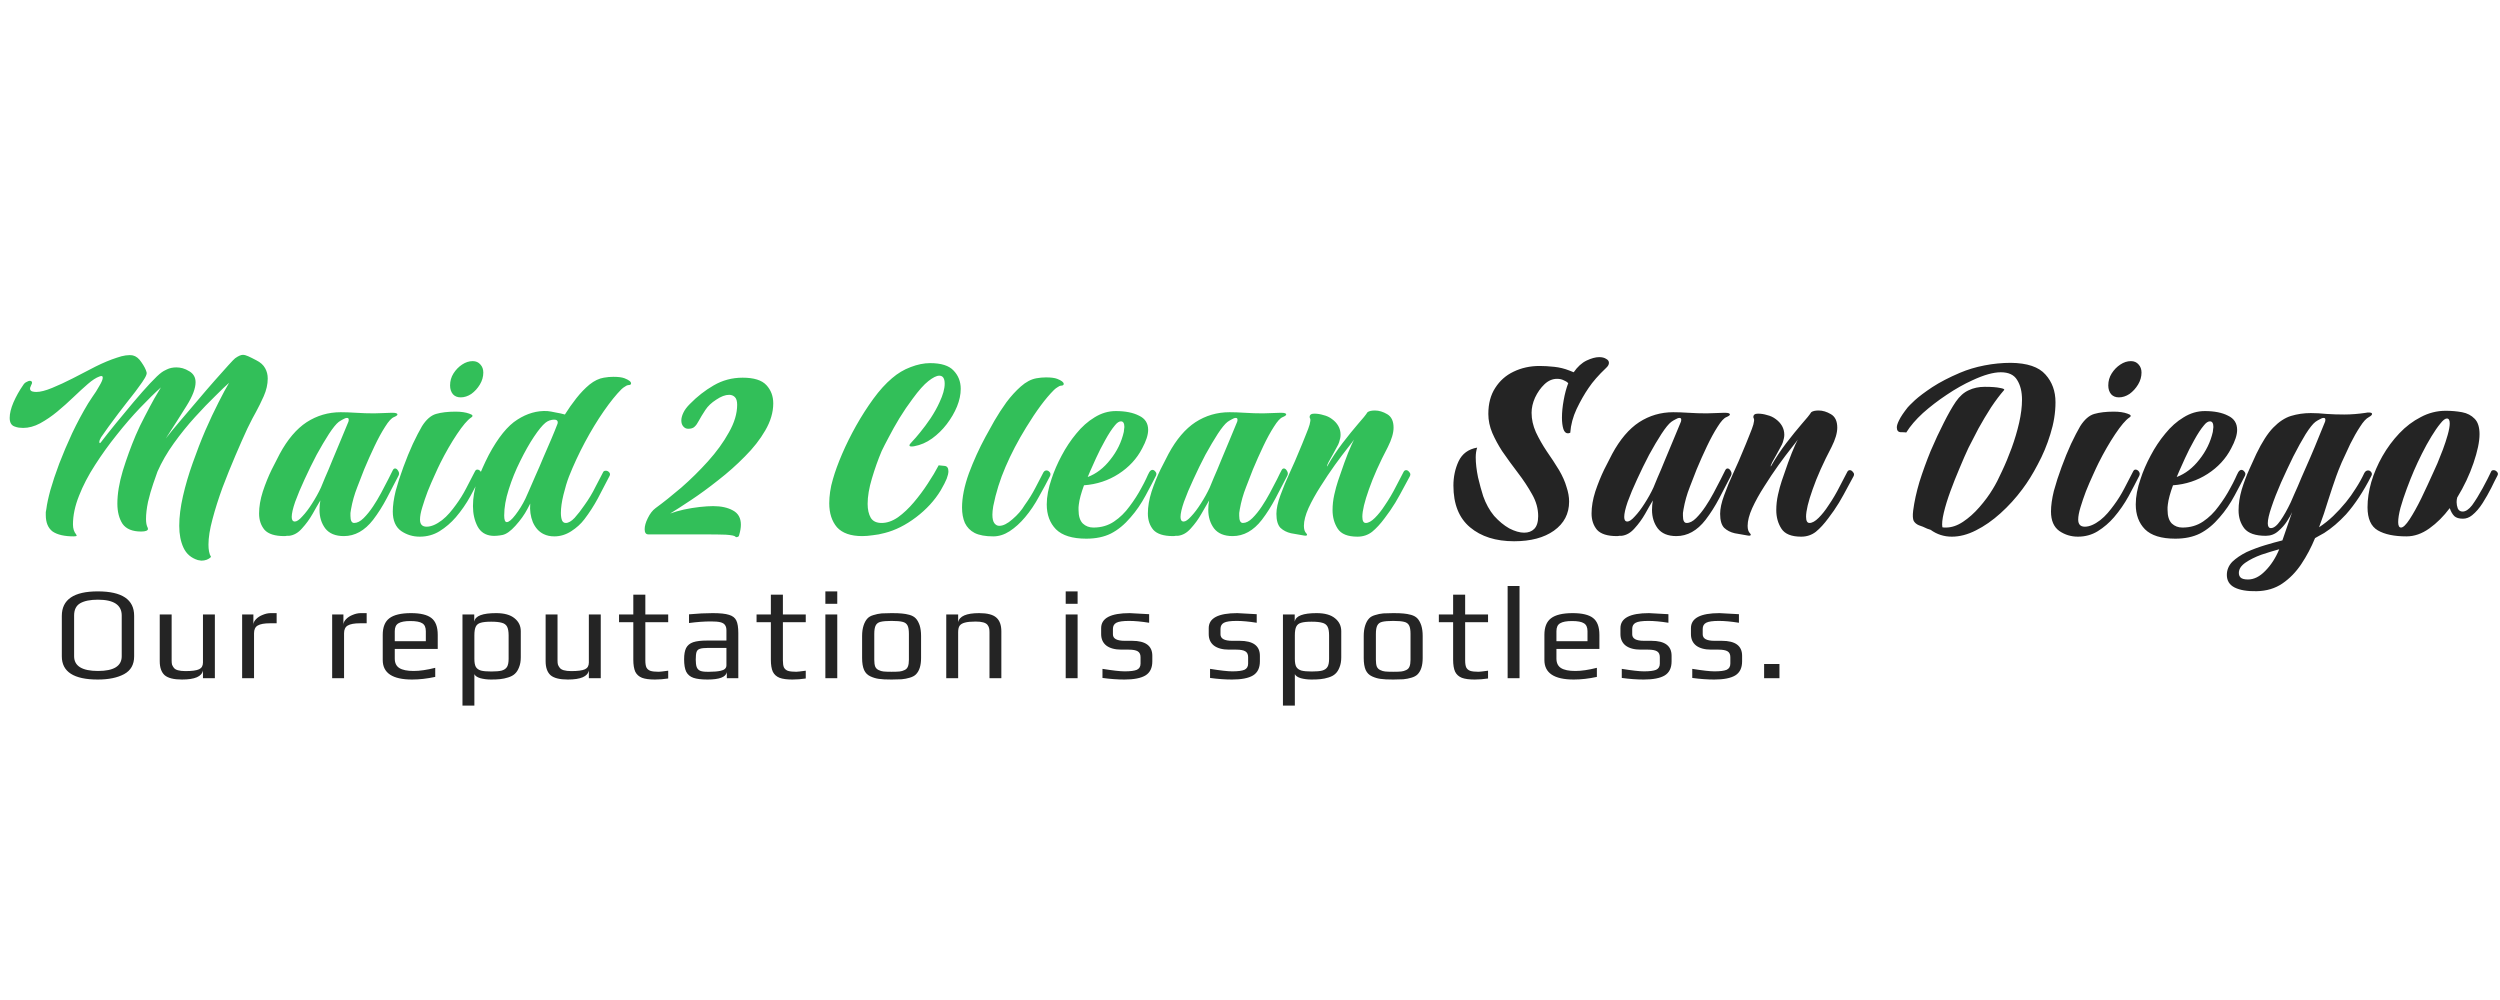
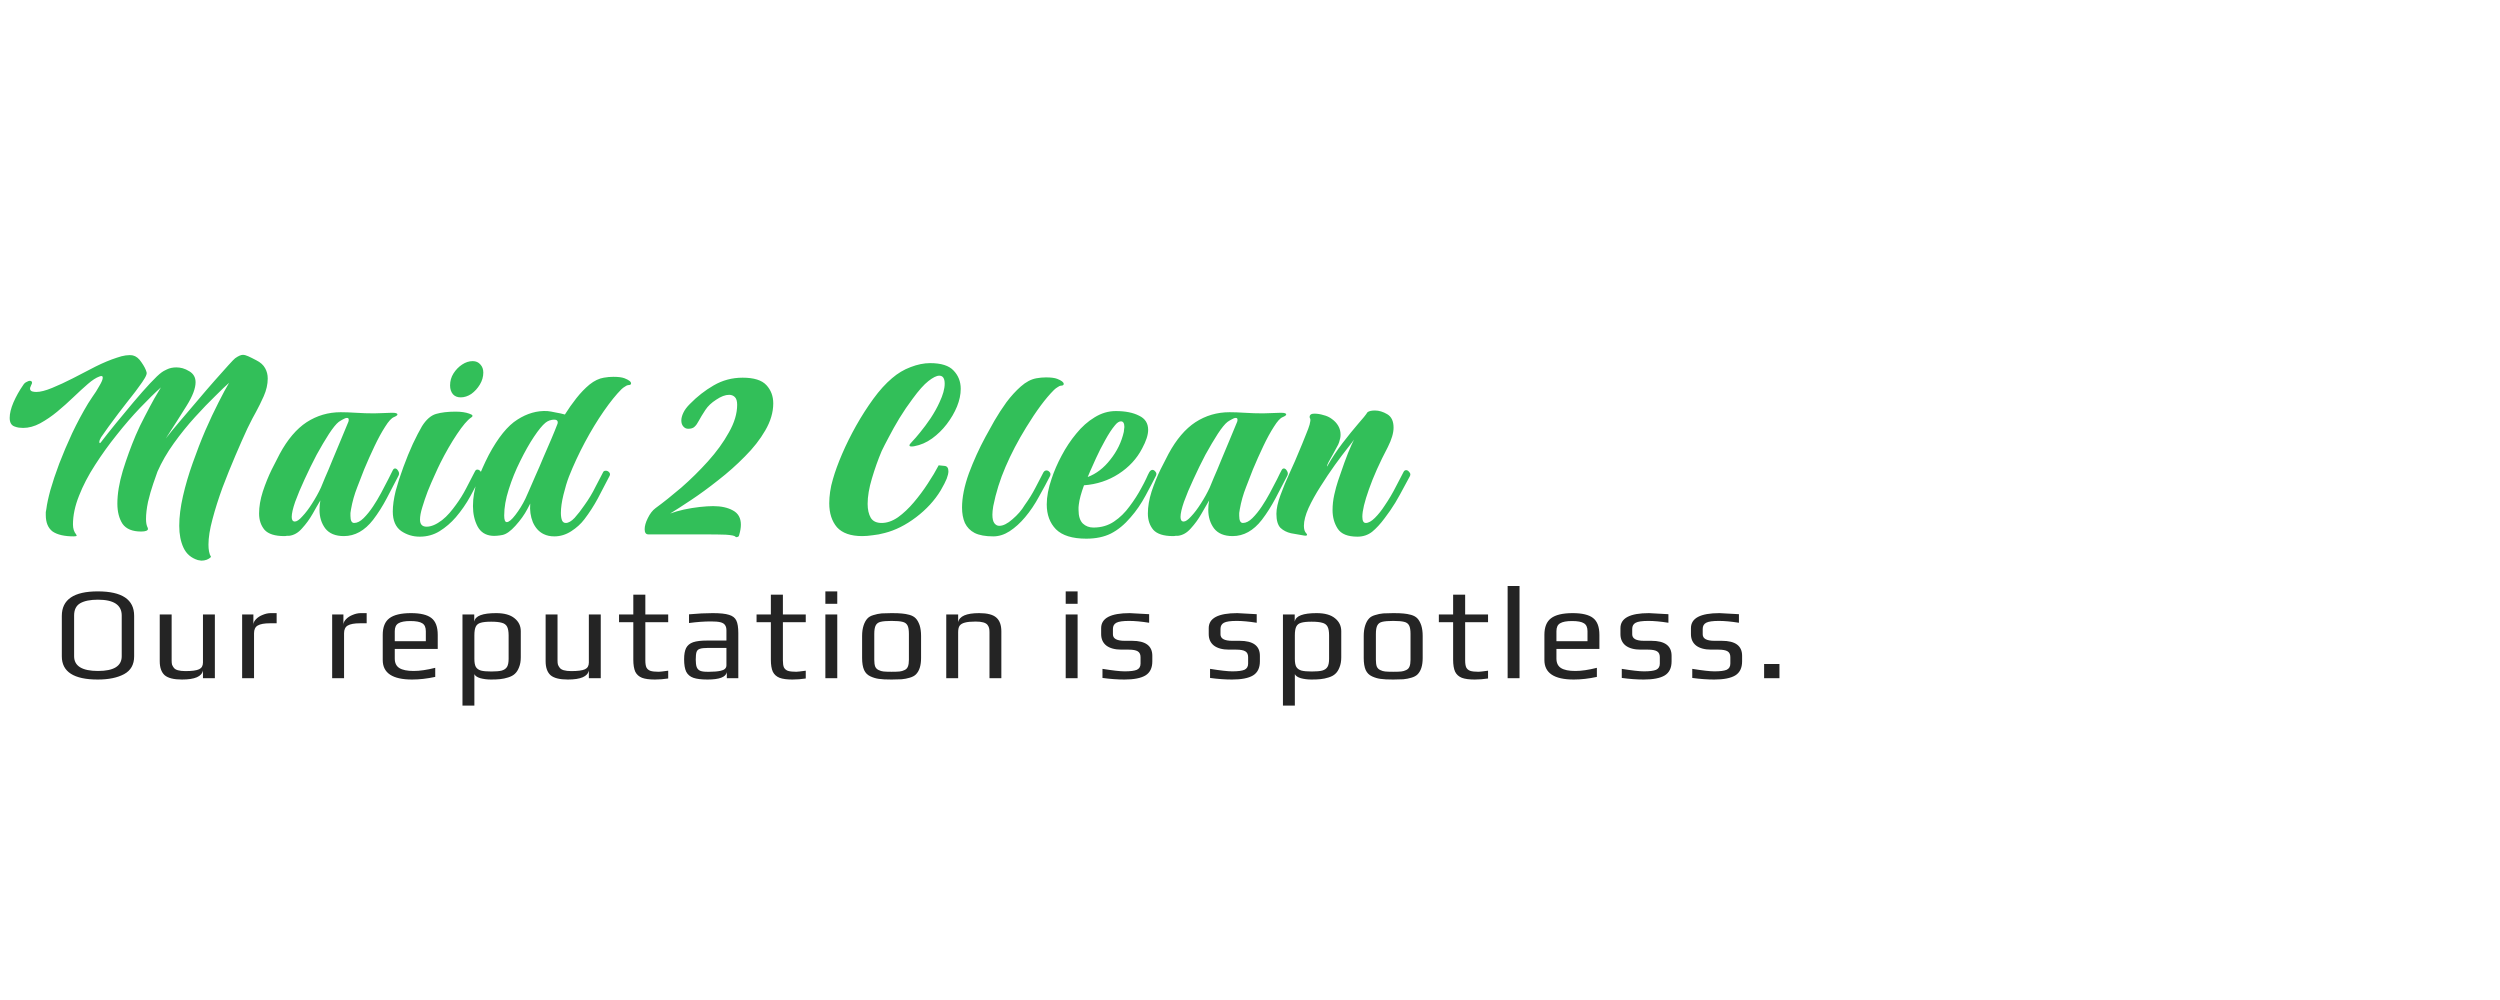
<svg xmlns="http://www.w3.org/2000/svg" width="500" zoomAndPan="magnify" viewBox="0 0 375 150" height="200" preserveAspectRatio="xMidYMid meet" version="1.0">
  <path fill="#32bf59" d="M 30.195 84.098 C 30.109 84.098 30.023 84.082 29.938 84.055 C 29.852 84.055 29.766 84.039 29.68 84.012 C 28.676 83.699 27.961 83.086 27.531 82.172 C 27.102 81.258 26.887 80.16 26.887 78.875 C 26.887 77.531 27.074 76.047 27.445 74.422 C 27.816 72.793 28.305 71.137 28.906 69.453 C 29.508 67.742 30.137 66.113 30.797 64.574 C 31.484 63.004 32.141 61.605 32.773 60.375 C 33.402 59.121 33.934 58.137 34.363 57.422 C 33.902 57.82 33.215 58.48 32.301 59.391 C 31.383 60.277 30.367 61.332 29.25 62.562 C 28.133 63.789 27.074 65.102 26.07 66.5 C 25.066 67.898 24.25 69.312 23.621 70.738 C 23.477 71.109 23.262 71.723 22.977 72.578 C 22.691 73.406 22.434 74.309 22.203 75.277 C 22.004 76.246 21.902 77.105 21.902 77.848 C 21.902 78.418 21.988 78.859 22.16 79.172 C 22.16 79.203 22.16 79.23 22.16 79.258 C 22.188 79.258 22.203 79.273 22.203 79.301 C 22.203 79.586 21.859 79.73 21.172 79.73 C 19.855 79.73 18.922 79.344 18.379 78.574 C 17.863 77.773 17.605 76.762 17.605 75.535 C 17.605 74.078 17.879 72.438 18.422 70.609 C 18.996 68.754 19.641 66.984 20.355 65.301 C 20.758 64.359 21.215 63.402 21.73 62.434 C 22.246 61.434 22.719 60.547 23.148 59.777 C 23.605 58.977 23.938 58.422 24.137 58.109 C 23.219 58.934 22.176 59.965 21 61.191 C 19.855 62.391 18.695 63.73 17.52 65.215 C 16.348 66.672 15.258 68.184 14.254 69.754 C 13.254 71.297 12.449 72.836 11.848 74.379 C 11.246 75.891 10.945 77.316 10.945 78.66 C 10.945 79.289 11.105 79.789 11.418 80.16 C 11.477 80.273 11.504 80.328 11.504 80.328 C 11.504 80.414 11.363 80.457 11.074 80.457 C 9.672 80.457 8.613 80.215 7.898 79.73 C 7.211 79.215 6.867 78.391 6.867 77.246 C 6.867 77.105 6.867 76.961 6.867 76.82 C 6.895 76.676 6.922 76.52 6.953 76.348 C 7.039 75.633 7.238 74.691 7.555 73.523 C 7.898 72.324 8.34 70.996 8.887 69.539 C 9.457 68.055 10.102 66.543 10.816 65 C 11.562 63.43 12.363 61.934 13.223 60.504 C 13.309 60.363 13.523 60.035 13.867 59.52 C 14.242 59.008 14.586 58.465 14.898 57.895 C 15.242 57.324 15.414 56.91 15.414 56.652 C 15.414 56.395 15.242 56.336 14.898 56.48 C 14.414 56.652 13.84 57.023 13.18 57.594 C 12.523 58.164 11.805 58.82 11.031 59.562 C 10.258 60.305 9.445 61.035 8.586 61.746 C 7.754 62.434 6.895 63.016 6.008 63.504 C 5.148 63.961 4.301 64.188 3.473 64.188 C 3.27 64.188 3.055 64.172 2.828 64.145 C 2.625 64.117 2.41 64.059 2.184 63.973 C 1.695 63.801 1.453 63.375 1.453 62.688 C 1.453 62.031 1.637 61.262 2.012 60.375 C 2.41 59.465 2.898 58.594 3.473 57.766 C 3.613 57.535 3.785 57.379 3.988 57.293 C 4.188 57.18 4.344 57.121 4.461 57.121 C 4.688 57.121 4.805 57.223 4.805 57.422 C 4.805 57.508 4.762 57.621 4.676 57.766 C 4.645 57.879 4.602 57.98 4.547 58.066 C 4.516 58.152 4.504 58.223 4.504 58.277 C 4.504 58.48 4.602 58.621 4.805 58.707 C 5.004 58.766 5.219 58.793 5.449 58.793 C 6.051 58.793 6.836 58.594 7.812 58.191 C 8.785 57.793 9.828 57.309 10.945 56.738 C 12.094 56.137 13.223 55.555 14.34 54.98 C 15.488 54.41 16.547 53.969 17.52 53.656 C 18.492 53.312 19.297 53.199 19.926 53.312 C 20.414 53.426 20.844 53.77 21.215 54.34 C 21.617 54.91 21.875 55.41 21.988 55.84 C 22.047 56.008 21.961 56.297 21.73 56.695 C 21.5 57.094 21.199 57.535 20.828 58.023 C 20.484 58.508 20.141 58.965 19.797 59.391 C 19.453 59.82 19.195 60.148 19.023 60.375 C 18.652 60.832 18.223 61.391 17.734 62.047 C 17.25 62.703 16.762 63.359 16.273 64.016 C 15.816 64.645 15.445 65.172 15.156 65.602 C 14.984 65.887 14.898 66.129 14.898 66.328 C 14.93 66.5 15 66.516 15.113 66.371 C 15.746 65.543 16.488 64.602 17.348 63.547 C 18.234 62.461 19.125 61.391 20.012 60.336 C 20.93 59.25 21.758 58.309 22.504 57.508 C 23.277 56.68 23.863 56.125 24.266 55.84 C 24.41 55.723 24.668 55.582 25.039 55.41 C 25.441 55.211 25.914 55.109 26.457 55.109 C 26.773 55.109 27.086 55.152 27.402 55.238 C 27.719 55.324 28.059 55.48 28.434 55.711 C 29.035 56.082 29.336 56.625 29.336 57.336 C 29.336 58.25 28.891 59.422 28.004 60.848 C 27.117 62.273 26.07 63.918 24.867 65.773 C 25.441 65.031 26.141 64.172 26.973 63.203 C 27.832 62.203 28.703 61.176 29.594 60.121 C 30.508 59.035 31.367 58.035 32.172 57.121 C 33 56.18 33.688 55.41 34.234 54.812 C 34.805 54.184 35.148 53.824 35.266 53.742 C 35.75 53.398 36.137 53.227 36.426 53.227 C 36.652 53.227 36.926 53.297 37.238 53.441 C 37.555 53.582 37.957 53.781 38.441 54.039 C 39.074 54.355 39.516 54.754 39.773 55.238 C 40.031 55.695 40.16 56.211 40.16 56.781 C 40.16 57.637 39.961 58.523 39.559 59.434 C 39.16 60.32 38.773 61.105 38.398 61.789 C 38.113 62.273 37.684 63.102 37.109 64.273 C 36.566 65.445 35.965 66.801 35.309 68.34 C 34.648 69.883 34.004 71.48 33.375 73.137 C 32.773 74.793 32.27 76.375 31.871 77.891 C 31.469 79.375 31.27 80.645 31.27 81.699 C 31.27 82.07 31.297 82.414 31.355 82.727 C 31.41 83.043 31.512 83.312 31.656 83.543 C 31.281 83.914 30.797 84.098 30.195 84.098 Z M 42.645 80.414 C 41.238 80.414 40.25 80.102 39.68 79.473 C 39.133 78.816 38.863 78.004 38.863 77.031 C 38.863 76.004 39.047 74.906 39.422 73.734 C 39.82 72.535 40.266 71.438 40.754 70.438 C 41.27 69.41 41.668 68.625 41.957 68.086 C 43.129 65.914 44.477 64.332 45.992 63.332 C 47.539 62.332 49.246 61.832 51.105 61.832 C 51.766 61.832 52.539 61.859 53.426 61.918 C 54.312 61.977 55.215 62.004 56.133 62.004 C 56.59 62.004 57.035 61.988 57.465 61.961 C 57.895 61.934 58.309 61.918 58.711 61.918 L 58.883 61.918 C 59.371 61.918 59.613 62.004 59.613 62.176 C 59.613 62.289 59.441 62.418 59.098 62.562 C 58.727 62.703 58.281 63.188 57.766 64.016 C 57.25 64.816 56.719 65.785 56.176 66.93 C 55.633 68.07 55.117 69.227 54.629 70.395 C 54.371 71.055 54.027 71.938 53.598 73.051 C 53.168 74.137 52.852 75.25 52.652 76.391 C 52.625 76.59 52.594 76.777 52.566 76.949 C 52.566 77.09 52.566 77.234 52.566 77.375 C 52.566 78.09 52.754 78.445 53.125 78.445 C 53.582 78.445 54.055 78.203 54.543 77.719 C 55.031 77.234 55.504 76.648 55.961 75.961 C 56.363 75.363 56.762 74.691 57.164 73.949 C 57.566 73.207 57.922 72.523 58.238 71.895 C 58.555 71.238 58.781 70.781 58.926 70.523 C 59.012 70.352 59.125 70.27 59.27 70.27 C 59.441 70.27 59.598 70.395 59.742 70.652 C 59.887 70.883 59.898 71.109 59.785 71.34 C 59.242 72.395 58.652 73.523 58.023 74.723 C 57.395 75.918 56.707 77.004 55.961 77.977 C 54.699 79.602 53.238 80.414 51.578 80.414 C 50.32 80.414 49.387 80.031 48.785 79.258 C 48.215 78.488 47.926 77.562 47.926 76.477 C 47.926 75.992 47.969 75.52 48.055 75.062 C 47.742 75.578 47.355 76.246 46.895 77.074 C 46.438 77.875 45.906 78.602 45.305 79.258 C 44.734 79.918 44.09 80.285 43.371 80.371 C 43.258 80.371 43.145 80.371 43.031 80.371 C 42.914 80.402 42.785 80.414 42.645 80.414 Z M 44.23 78.23 C 44.52 78.23 44.891 77.977 45.348 77.461 C 45.836 76.949 46.324 76.305 46.809 75.535 C 47.324 74.734 47.77 73.938 48.141 73.137 C 48.227 72.906 48.43 72.422 48.742 71.68 C 49.086 70.91 49.461 70.023 49.859 69.027 C 50.289 68 50.719 66.973 51.148 65.941 C 51.578 64.914 51.949 64.016 52.266 63.246 C 52.293 63.16 52.309 63.059 52.309 62.945 C 52.309 62.773 52.223 62.688 52.051 62.688 C 51.879 62.688 51.68 62.762 51.449 62.902 C 51.223 63.016 51.008 63.145 50.805 63.289 C 50.434 63.574 49.945 64.172 49.344 65.086 C 48.773 65.973 48.156 67.012 47.496 68.211 C 46.867 69.41 46.266 70.641 45.691 71.895 C 45.121 73.121 44.648 74.25 44.273 75.277 C 43.93 76.277 43.758 77.031 43.758 77.547 C 43.758 78.004 43.918 78.23 44.23 78.23 Z M 62.957 80.5 C 61.926 80.5 60.996 80.215 60.164 79.645 C 59.336 79.047 58.918 78.074 58.918 76.734 C 58.918 75.848 59.062 74.82 59.348 73.648 C 59.664 72.48 60.051 71.281 60.508 70.055 C 60.969 68.797 61.441 67.641 61.926 66.586 C 62.441 65.5 62.898 64.617 63.301 63.93 C 63.93 62.934 64.633 62.316 65.406 62.09 C 66.207 61.859 67.184 61.746 68.328 61.746 C 69.16 61.746 69.848 61.848 70.391 62.047 C 70.934 62.219 71.02 62.418 70.648 62.645 C 70.105 63.016 69.402 63.844 68.543 65.129 C 67.684 66.414 66.852 67.855 66.051 69.453 C 65.82 69.91 65.535 70.523 65.191 71.297 C 64.848 72.039 64.504 72.836 64.16 73.691 C 63.844 74.52 63.574 75.32 63.344 76.09 C 63.113 76.832 63 77.445 63 77.934 C 63 78.645 63.328 79.004 63.988 79.004 C 64.676 79.004 65.449 78.676 66.309 78.02 C 66.711 77.703 67.082 77.348 67.426 76.949 C 67.77 76.547 68.086 76.148 68.371 75.75 C 68.945 74.977 69.461 74.148 69.918 73.266 C 70.406 72.352 70.848 71.496 71.25 70.695 C 71.336 70.523 71.449 70.438 71.594 70.438 C 71.793 70.438 71.965 70.539 72.109 70.738 C 72.25 70.938 72.266 71.152 72.152 71.383 C 71.723 72.238 71.191 73.25 70.562 74.422 C 69.934 75.562 69.203 76.617 68.371 77.59 C 67.656 78.418 66.84 79.117 65.922 79.688 C 65.035 80.23 64.047 80.5 62.957 80.5 Z M 69.102 59.605 C 68.613 59.605 68.227 59.449 67.941 59.137 C 67.656 58.793 67.512 58.352 67.512 57.809 C 67.512 57.152 67.684 56.551 68.027 56.008 C 68.371 55.469 68.801 55.023 69.316 54.684 C 69.832 54.34 70.363 54.168 70.906 54.168 C 71.391 54.168 71.777 54.34 72.066 54.684 C 72.352 54.996 72.496 55.395 72.496 55.883 C 72.496 56.508 72.324 57.109 71.98 57.68 C 71.637 58.25 71.207 58.723 70.691 59.094 C 70.176 59.434 69.645 59.605 69.102 59.605 Z M 83.145 80.457 C 82.543 80.457 82.016 80.344 81.555 80.117 C 80.84 79.773 80.297 79.172 79.922 78.316 C 79.578 77.461 79.449 76.535 79.535 75.535 L 79.109 76.348 C 78.68 77.176 78.078 78.02 77.305 78.875 C 76.586 79.672 75.941 80.129 75.371 80.246 C 74.797 80.359 74.281 80.402 73.824 80.371 C 72.82 80.285 72.09 79.816 71.633 78.961 C 71.172 78.074 70.945 77.062 70.945 75.918 C 70.945 74.637 71.16 73.379 71.59 72.152 C 72.047 70.895 72.621 69.598 73.309 68.254 C 74.711 65.629 76.145 63.859 77.605 62.945 C 79.066 62.004 80.566 61.574 82.113 61.66 C 82.43 61.691 82.844 61.762 83.359 61.875 C 83.875 61.961 84.336 62.062 84.734 62.176 C 85.25 61.348 85.824 60.535 86.453 59.734 C 87.086 58.934 87.742 58.25 88.43 57.68 C 89.145 57.109 89.863 56.766 90.578 56.652 C 91.066 56.566 91.539 56.523 91.996 56.523 C 92.742 56.523 93.301 56.594 93.672 56.738 C 94.332 56.996 94.66 57.25 94.66 57.508 C 94.66 57.68 94.516 57.766 94.23 57.766 C 94.117 57.766 93.957 57.836 93.758 57.98 C 93.559 58.094 93.371 58.234 93.199 58.406 C 92.426 59.18 91.551 60.262 90.578 61.66 C 89.605 63.059 88.66 64.617 87.742 66.328 C 86.828 68.043 86.023 69.77 85.336 71.508 C 85.051 72.25 84.777 73.152 84.52 74.207 C 84.262 75.262 84.133 76.176 84.133 76.949 C 84.133 77.402 84.191 77.773 84.305 78.062 C 84.422 78.316 84.605 78.445 84.863 78.445 C 85.266 78.445 85.711 78.188 86.195 77.676 C 86.684 77.133 87.172 76.504 87.656 75.793 C 88.316 74.879 88.875 73.949 89.332 73.008 C 89.82 72.066 90.191 71.352 90.449 70.867 C 90.508 70.695 90.648 70.609 90.879 70.609 C 91.078 70.609 91.25 70.695 91.395 70.867 C 91.539 71.039 91.539 71.238 91.395 71.465 C 90.852 72.523 90.277 73.621 89.676 74.762 C 89.074 75.875 88.402 76.918 87.656 77.891 C 87.141 78.574 86.484 79.172 85.68 79.688 C 84.879 80.203 84.035 80.457 83.145 80.457 Z M 76.016 78.316 C 76.328 78.316 76.758 77.961 77.305 77.246 C 77.875 76.504 78.379 75.691 78.809 74.805 C 78.895 74.637 79.066 74.25 79.324 73.648 C 79.609 73.023 79.938 72.266 80.309 71.383 C 80.711 70.496 81.113 69.57 81.512 68.598 C 81.941 67.629 82.344 66.699 82.715 65.816 C 83.09 64.93 83.391 64.188 83.617 63.59 C 83.648 63.531 83.66 63.445 83.66 63.332 C 83.66 63.074 83.477 62.945 83.102 62.945 C 82.902 62.945 82.672 62.988 82.414 63.074 C 82.188 63.16 81.984 63.273 81.812 63.418 C 81.355 63.789 80.781 64.488 80.094 65.516 C 79.406 66.543 78.723 67.758 78.035 69.156 C 77.348 70.523 76.773 71.938 76.316 73.395 C 75.855 74.82 75.629 76.133 75.629 77.332 C 75.629 77.988 75.758 78.316 76.016 78.316 Z M 110.316 80.5 C 110.203 80.359 109.715 80.258 108.855 80.203 C 108.027 80.172 106.98 80.16 105.723 80.16 L 97.258 80.16 C 96.887 80.16 96.699 79.902 96.699 79.387 C 96.699 78.902 96.855 78.348 97.172 77.719 C 97.488 77.062 97.871 76.562 98.332 76.219 C 99.504 75.363 100.793 74.336 102.199 73.137 C 103.602 71.91 104.934 70.598 106.195 69.199 C 107.48 67.77 108.527 66.328 109.328 64.871 C 110.16 63.418 110.574 62.031 110.574 60.719 C 110.574 60.176 110.461 59.793 110.23 59.562 C 110.004 59.336 109.715 59.223 109.371 59.223 C 108.801 59.223 108.156 59.465 107.438 59.949 C 106.723 60.406 106.18 60.918 105.809 61.488 C 105.379 62.148 105.047 62.688 104.82 63.117 C 104.617 63.516 104.402 63.816 104.176 64.016 C 103.973 64.215 103.66 64.316 103.23 64.316 C 102.941 64.316 102.699 64.203 102.5 63.973 C 102.297 63.746 102.199 63.445 102.199 63.074 C 102.199 62.73 102.297 62.348 102.5 61.918 C 102.699 61.488 103.027 61.047 103.488 60.59 C 104.574 59.477 105.766 58.551 107.051 57.809 C 108.371 57.039 109.816 56.652 111.391 56.652 C 113.082 56.652 114.27 57.023 114.957 57.766 C 115.645 58.508 115.988 59.422 115.988 60.504 C 115.988 61.848 115.586 63.203 114.785 64.574 C 114.012 65.914 112.996 67.215 111.734 68.469 C 110.504 69.727 109.172 70.91 107.738 72.023 C 106.336 73.137 104.992 74.121 103.703 74.977 C 102.414 75.836 101.352 76.52 100.523 77.031 C 101.125 76.805 101.812 76.605 102.586 76.434 C 103.387 76.262 104.176 76.133 104.949 76.047 C 105.75 75.961 106.422 75.918 106.965 75.918 C 108.168 75.918 109.156 76.133 109.93 76.562 C 110.734 76.988 111.133 77.703 111.133 78.703 C 111.133 79.16 111.047 79.672 110.875 80.246 C 110.848 80.414 110.762 80.516 110.617 80.543 C 110.477 80.602 110.375 80.586 110.316 80.5 Z M 129.328 80.414 C 127.609 80.414 126.352 79.973 125.547 79.09 C 124.773 78.176 124.387 76.977 124.387 75.492 C 124.387 74.949 124.43 74.379 124.516 73.777 C 124.602 73.152 124.746 72.508 124.945 71.852 C 125.262 70.738 125.719 69.484 126.32 68.086 C 126.922 66.684 127.625 65.273 128.426 63.844 C 129.23 62.418 130.09 61.078 131.004 59.82 C 131.922 58.562 132.852 57.535 133.797 56.738 C 134.656 55.996 135.586 55.438 136.59 55.066 C 137.621 54.668 138.594 54.469 139.512 54.469 C 141.172 54.469 142.348 54.84 143.035 55.582 C 143.75 56.324 144.109 57.238 144.109 58.32 C 144.109 59.18 143.922 60.062 143.551 60.977 C 143.176 61.891 142.66 62.773 142.004 63.633 C 141.371 64.457 140.641 65.172 139.812 65.773 C 138.98 66.371 138.094 66.758 137.148 66.93 C 137.035 66.957 136.891 66.973 136.719 66.973 C 136.52 66.973 136.418 66.914 136.418 66.801 C 136.418 66.715 136.477 66.613 136.59 66.5 C 136.703 66.355 136.82 66.23 136.934 66.113 C 137.164 65.887 137.52 65.473 138.008 64.871 C 138.523 64.246 139.055 63.531 139.598 62.73 C 140.141 61.902 140.586 61.105 140.93 60.336 C 141.445 59.25 141.703 58.32 141.703 57.551 C 141.703 56.75 141.43 56.352 140.887 56.352 C 140.484 56.352 139.941 56.625 139.254 57.164 C 138.594 57.68 137.809 58.562 136.891 59.82 C 136.203 60.734 135.543 61.703 134.914 62.73 C 134.312 63.73 133.781 64.672 133.324 65.559 C 132.867 66.414 132.508 67.113 132.25 67.656 C 131.707 68.941 131.219 70.312 130.789 71.766 C 130.359 73.195 130.145 74.465 130.145 75.578 C 130.145 76.434 130.305 77.133 130.617 77.676 C 130.934 78.188 131.477 78.445 132.25 78.445 C 133.051 78.445 133.867 78.16 134.699 77.59 C 135.531 76.988 136.316 76.246 137.062 75.363 C 137.836 74.449 138.539 73.508 139.168 72.535 C 139.828 71.539 140.371 70.625 140.801 69.797 C 141 69.824 141.285 69.855 141.66 69.883 C 142.059 69.91 142.262 70.184 142.262 70.695 C 142.262 70.98 142.176 71.352 142.004 71.809 C 141.832 72.238 141.531 72.824 141.102 73.566 C 140.184 75.078 138.953 76.418 137.406 77.59 C 135.859 78.762 134.297 79.543 132.723 79.945 C 132.094 80.117 131.492 80.23 130.918 80.285 C 130.348 80.371 129.816 80.414 129.328 80.414 Z M 148.988 80.457 C 147.816 80.457 146.883 80.285 146.195 79.945 C 145.539 79.602 145.051 79.102 144.734 78.445 C 144.449 77.789 144.305 77.02 144.305 76.133 C 144.305 74.621 144.648 72.906 145.336 70.996 C 146.055 69.082 146.883 67.258 147.828 65.516 C 148.203 64.828 148.645 64.031 149.16 63.117 C 149.707 62.176 150.309 61.246 150.965 60.336 C 151.652 59.422 152.371 58.637 153.113 57.98 C 153.887 57.293 154.676 56.879 155.477 56.738 C 155.965 56.652 156.438 56.609 156.895 56.609 C 157.641 56.609 158.199 56.68 158.57 56.824 C 159.23 57.078 159.559 57.336 159.559 57.594 C 159.559 57.766 159.414 57.852 159.129 57.852 C 159.016 57.852 158.855 57.922 158.656 58.066 C 158.457 58.18 158.27 58.32 158.098 58.492 C 156.836 59.75 155.449 61.617 153.93 64.102 C 152.699 66.102 151.668 68.07 150.836 70.012 C 150.008 71.922 149.391 73.895 148.988 75.918 C 148.902 76.434 148.859 76.863 148.859 77.203 C 148.859 77.805 148.961 78.23 149.16 78.488 C 149.363 78.746 149.605 78.875 149.891 78.875 C 150.465 78.875 151.125 78.547 151.867 77.891 C 152.641 77.234 153.258 76.52 153.715 75.75 C 154.316 74.922 154.848 74.062 155.305 73.18 C 155.793 72.266 156.191 71.496 156.508 70.867 C 156.621 70.668 156.781 70.566 156.98 70.566 C 157.152 70.566 157.309 70.652 157.453 70.824 C 157.598 70.996 157.609 71.195 157.496 71.426 C 157.066 72.281 156.523 73.293 155.863 74.465 C 155.234 75.633 154.531 76.676 153.758 77.59 C 153.043 78.445 152.27 79.145 151.438 79.688 C 150.637 80.203 149.82 80.457 148.988 80.457 Z M 162.941 80.801 C 160.852 80.801 159.332 80.328 158.387 79.387 C 157.473 78.445 157.012 77.203 157.012 75.664 C 157.012 74.492 157.258 73.207 157.742 71.809 C 158.117 70.668 158.617 69.512 159.246 68.34 C 159.879 67.141 160.609 66.043 161.438 65.043 C 162.27 64.016 163.188 63.203 164.188 62.602 C 165.191 61.977 166.25 61.66 167.367 61.66 C 168.801 61.66 169.961 61.891 170.848 62.348 C 171.766 62.773 172.223 63.488 172.223 64.488 C 172.223 65.23 171.922 66.156 171.32 67.27 C 170.52 68.812 169.344 70.082 167.797 71.082 C 166.25 72.082 164.516 72.652 162.598 72.793 C 162.168 73.965 161.91 74.922 161.824 75.664 C 161.797 75.805 161.781 75.949 161.781 76.09 C 161.781 76.203 161.781 76.332 161.781 76.477 C 161.781 77.418 161.996 78.102 162.426 78.531 C 162.855 78.93 163.387 79.133 164.016 79.133 C 165.191 79.133 166.223 78.832 167.109 78.23 C 167.996 77.633 168.77 76.875 169.43 75.961 C 170.117 75.051 170.703 74.137 171.191 73.223 C 171.477 72.707 171.723 72.238 171.922 71.809 C 172.121 71.352 172.281 71.023 172.395 70.824 C 172.539 70.598 172.695 70.48 172.867 70.48 C 173.039 70.48 173.195 70.582 173.34 70.781 C 173.484 70.953 173.496 71.152 173.383 71.383 C 173.012 72.125 172.496 73.109 171.836 74.336 C 171.176 75.562 170.434 76.648 169.602 77.59 C 168.684 78.676 167.695 79.488 166.637 80.031 C 165.605 80.543 164.375 80.801 162.941 80.801 Z M 163.156 71.551 C 164.445 71.066 165.578 70.195 166.551 68.941 C 167.555 67.684 168.227 66.301 168.57 64.789 C 168.598 64.645 168.613 64.516 168.613 64.402 C 168.641 64.289 168.656 64.172 168.656 64.059 C 168.656 63.488 168.484 63.203 168.141 63.203 C 167.855 63.203 167.555 63.402 167.238 63.801 C 166.781 64.344 166.293 65.086 165.777 66.027 C 165.262 66.941 164.805 67.84 164.402 68.727 C 164 69.609 163.703 70.281 163.5 70.738 Z M 175.961 80.414 C 174.555 80.414 173.566 80.102 172.996 79.473 C 172.449 78.816 172.18 78.004 172.18 77.031 C 172.18 76.004 172.363 74.906 172.738 73.734 C 173.137 72.535 173.582 71.438 174.07 70.438 C 174.586 69.41 174.984 68.625 175.273 68.086 C 176.445 65.914 177.793 64.332 179.312 63.332 C 180.855 62.332 182.562 61.832 184.422 61.832 C 185.082 61.832 185.855 61.859 186.742 61.918 C 187.629 61.977 188.531 62.004 189.449 62.004 C 189.906 62.004 190.352 61.988 190.781 61.961 C 191.211 61.934 191.625 61.918 192.027 61.918 L 192.199 61.918 C 192.684 61.918 192.93 62.004 192.93 62.176 C 192.93 62.289 192.758 62.418 192.414 62.562 C 192.039 62.703 191.598 63.188 191.082 64.016 C 190.566 64.816 190.035 65.785 189.492 66.93 C 188.949 68.07 188.434 69.227 187.945 70.395 C 187.688 71.055 187.344 71.938 186.914 73.051 C 186.484 74.137 186.168 75.25 185.969 76.391 C 185.941 76.59 185.91 76.777 185.883 76.949 C 185.883 77.09 185.883 77.234 185.883 77.375 C 185.883 78.09 186.07 78.445 186.441 78.445 C 186.898 78.445 187.371 78.203 187.859 77.719 C 188.348 77.234 188.82 76.648 189.277 75.961 C 189.68 75.363 190.078 74.691 190.48 73.949 C 190.879 73.207 191.238 72.523 191.555 71.895 C 191.867 71.238 192.098 70.781 192.242 70.523 C 192.328 70.352 192.441 70.27 192.586 70.27 C 192.758 70.27 192.914 70.395 193.059 70.652 C 193.199 70.883 193.215 71.109 193.102 71.34 C 192.555 72.395 191.969 73.523 191.34 74.723 C 190.707 75.918 190.023 77.004 189.277 77.977 C 188.016 79.602 186.555 80.414 184.895 80.414 C 183.637 80.414 182.703 80.031 182.102 79.258 C 181.531 78.488 181.242 77.562 181.242 76.477 C 181.242 75.992 181.285 75.52 181.371 75.062 C 181.059 75.578 180.672 76.246 180.211 77.074 C 179.754 77.875 179.227 78.602 178.625 79.258 C 178.051 79.918 177.406 80.285 176.691 80.371 C 176.574 80.371 176.461 80.371 176.348 80.371 C 176.23 80.402 176.102 80.414 175.961 80.414 Z M 177.551 78.23 C 177.836 78.23 178.207 77.977 178.668 77.461 C 179.152 76.949 179.641 76.305 180.125 75.535 C 180.641 74.734 181.086 73.938 181.457 73.137 C 181.543 72.906 181.746 72.422 182.059 71.68 C 182.402 70.91 182.777 70.023 183.176 69.027 C 183.605 68 184.035 66.973 184.465 65.941 C 184.895 64.914 185.27 64.016 185.582 63.246 C 185.609 63.16 185.625 63.059 185.625 62.945 C 185.625 62.773 185.539 62.688 185.367 62.688 C 185.195 62.688 184.996 62.762 184.766 62.902 C 184.539 63.016 184.324 63.145 184.121 63.289 C 183.75 63.574 183.262 64.172 182.66 65.086 C 182.09 65.973 181.473 67.012 180.812 68.211 C 180.184 69.41 179.582 70.641 179.012 71.895 C 178.438 73.121 177.965 74.25 177.594 75.277 C 177.25 76.277 177.078 77.031 177.078 77.547 C 177.078 78.004 177.234 78.23 177.551 78.23 Z M 203.621 80.5 C 202.16 80.5 201.172 80.102 200.656 79.301 C 200.141 78.504 199.883 77.574 199.883 76.52 C 199.883 75.75 199.969 74.977 200.141 74.207 C 200.312 73.438 200.5 72.75 200.699 72.152 C 200.898 71.551 201.043 71.137 201.129 70.91 C 201.473 69.883 201.832 68.898 202.203 67.957 C 202.605 66.984 202.906 66.312 203.105 65.941 C 203.02 66.086 202.703 66.5 202.16 67.184 C 201.617 67.871 200.973 68.727 200.227 69.754 C 199.512 70.754 198.793 71.824 198.078 72.965 C 197.363 74.078 196.762 75.164 196.273 76.219 C 195.816 77.246 195.586 78.133 195.586 78.875 C 195.586 79.387 195.699 79.758 195.93 79.988 C 196.016 80.074 196.059 80.145 196.059 80.203 C 196.059 80.344 195.902 80.387 195.586 80.328 C 194.926 80.215 194.281 80.102 193.652 79.988 C 193.023 79.844 192.492 79.574 192.062 79.172 C 191.664 78.746 191.461 78.047 191.461 77.074 C 191.461 76.305 191.664 75.379 192.062 74.293 C 192.465 73.18 192.938 72.039 193.48 70.867 C 194.023 69.695 194.496 68.613 194.898 67.613 C 194.984 67.383 195.129 67.043 195.328 66.586 C 195.527 66.102 195.73 65.602 195.93 65.086 C 196.16 64.543 196.332 64.074 196.445 63.676 C 196.559 63.246 196.59 62.961 196.531 62.816 C 196.473 62.703 196.445 62.617 196.445 62.562 C 196.445 62.219 196.676 62.047 197.133 62.047 C 197.59 62.047 198.051 62.117 198.508 62.262 C 198.996 62.375 199.426 62.574 199.797 62.859 C 200.199 63.145 200.512 63.488 200.742 63.887 C 200.973 64.289 201.086 64.73 201.086 65.215 C 201.086 65.531 201.016 65.902 200.871 66.328 C 200.812 66.527 200.684 66.801 200.484 67.141 C 200.312 67.457 200.125 67.797 199.926 68.168 C 199.727 68.539 199.512 68.926 199.281 69.324 C 199.082 69.727 199.008 69.941 199.066 69.969 C 199.781 68.711 200.555 67.543 201.387 66.457 C 202.246 65.344 203.02 64.387 203.707 63.59 C 204.422 62.789 204.895 62.203 205.125 61.832 C 205.355 61.66 205.727 61.574 206.242 61.574 C 206.844 61.574 207.461 61.762 208.09 62.133 C 208.719 62.504 209.035 63.176 209.035 64.145 C 209.035 64.945 208.75 65.914 208.176 67.055 C 206.945 69.398 206 71.508 205.34 73.395 C 204.68 75.25 204.352 76.617 204.352 77.504 C 204.352 78.133 204.523 78.445 204.867 78.445 C 205.27 78.445 205.727 78.188 206.242 77.676 C 206.758 77.16 207.246 76.547 207.703 75.836 C 208.332 74.922 208.906 73.949 209.422 72.922 C 209.965 71.895 210.336 71.18 210.539 70.781 C 210.625 70.609 210.754 70.523 210.926 70.523 C 211.098 70.523 211.254 70.625 211.398 70.824 C 211.57 70.996 211.598 71.195 211.484 71.426 C 211.281 71.824 210.98 72.379 210.582 73.094 C 210.211 73.809 209.781 74.578 209.293 75.406 C 208.805 76.203 208.277 76.977 207.703 77.719 C 207.074 78.574 206.441 79.258 205.812 79.773 C 205.184 80.258 204.453 80.5 203.621 80.5 Z M 203.621 80.5 " fill-opacity="1" fill-rule="nonzero" />
-   <path fill="#242424" d="M 227.117 81.188 C 224.367 81.188 222.164 80.488 220.5 79.09 C 218.84 77.691 218.012 75.605 218.012 72.836 C 218.012 71.523 218.27 70.312 218.785 69.199 C 219.328 68.055 220.258 67.371 221.574 67.141 C 221.434 67.57 221.359 68.055 221.359 68.598 C 221.359 69.484 221.477 70.48 221.703 71.594 C 221.961 72.68 222.219 73.621 222.477 74.422 C 222.879 75.562 223.422 76.547 224.109 77.375 C 224.828 78.176 225.586 78.805 226.387 79.258 C 227.219 79.688 227.965 79.902 228.621 79.902 C 229.254 79.902 229.754 79.715 230.125 79.344 C 230.527 78.945 230.727 78.305 230.727 77.418 C 230.727 76.305 230.426 75.219 229.824 74.164 C 229.223 73.078 228.508 71.996 227.676 70.91 C 226.848 69.824 226.059 68.742 225.312 67.656 C 224.742 66.77 224.254 65.871 223.852 64.957 C 223.453 64.016 223.25 63.059 223.25 62.09 C 223.25 60.547 223.594 59.25 224.281 58.191 C 224.969 57.109 225.887 56.297 227.031 55.754 C 228.207 55.184 229.512 54.895 230.941 54.895 C 231.602 54.895 232.332 54.938 233.133 55.023 C 233.938 55.109 234.695 55.297 235.41 55.582 L 236.055 55.84 C 236.629 55.012 237.273 54.426 237.988 54.082 C 238.703 53.742 239.336 53.57 239.879 53.57 C 240.309 53.57 240.652 53.656 240.91 53.824 C 241.195 53.969 241.34 54.168 241.34 54.426 C 241.34 54.684 241.195 54.938 240.91 55.195 C 239.793 56.254 238.918 57.25 238.289 58.191 C 237.66 59.105 237.059 60.164 236.484 61.363 C 235.941 62.531 235.625 63.715 235.539 64.914 C 235.367 64.973 235.254 65 235.195 65 C 234.883 65 234.652 64.789 234.508 64.359 C 234.367 63.902 234.293 63.332 234.293 62.645 C 234.293 61.848 234.379 60.977 234.551 60.035 C 234.723 59.062 234.953 58.207 235.238 57.465 C 235.066 57.293 234.84 57.152 234.551 57.039 C 234.266 56.895 233.938 56.824 233.562 56.824 C 232.875 56.824 232.246 57.094 231.672 57.637 C 231.102 58.18 230.629 58.852 230.254 59.648 C 229.91 60.418 229.738 61.176 229.738 61.918 C 229.738 62.891 229.953 63.859 230.383 64.828 C 230.844 65.801 231.387 66.758 232.016 67.699 C 232.676 68.641 233.293 69.582 233.863 70.523 C 234.379 71.41 234.754 72.25 234.98 73.051 C 235.238 73.82 235.367 74.551 235.367 75.234 C 235.367 77.062 234.609 78.516 233.09 79.602 C 231.602 80.656 229.609 81.188 227.117 81.188 Z M 242.516 80.414 C 241.113 80.414 240.125 80.102 239.551 79.473 C 239.008 78.816 238.734 78.004 238.734 77.031 C 238.734 76.004 238.922 74.906 239.293 73.734 C 239.695 72.535 240.141 71.438 240.625 70.438 C 241.141 69.41 241.543 68.625 241.828 68.086 C 243.004 65.914 244.348 64.332 245.867 63.332 C 247.414 62.332 249.117 61.832 250.98 61.832 C 251.637 61.832 252.41 61.859 253.297 61.918 C 254.188 61.977 255.09 62.004 256.004 62.004 C 256.465 62.004 256.906 61.988 257.336 61.961 C 257.766 61.934 258.184 61.918 258.582 61.918 L 258.754 61.918 C 259.242 61.918 259.484 62.004 259.484 62.176 C 259.484 62.289 259.312 62.418 258.969 62.562 C 258.598 62.703 258.152 63.188 257.637 64.016 C 257.121 64.816 256.594 65.785 256.047 66.93 C 255.504 68.07 254.988 69.227 254.5 70.395 C 254.242 71.055 253.898 71.938 253.469 73.051 C 253.039 74.137 252.727 75.25 252.527 76.391 C 252.496 76.59 252.469 76.777 252.441 76.949 C 252.441 77.09 252.441 77.234 252.441 77.375 C 252.441 78.09 252.625 78.445 252.996 78.445 C 253.457 78.445 253.93 78.203 254.414 77.719 C 254.902 77.234 255.375 76.648 255.832 75.961 C 256.234 75.363 256.637 74.691 257.035 73.949 C 257.438 73.207 257.797 72.523 258.109 71.895 C 258.426 71.238 258.656 70.781 258.797 70.523 C 258.883 70.352 259 70.27 259.141 70.27 C 259.312 70.27 259.473 70.395 259.613 70.652 C 259.758 70.883 259.773 71.109 259.656 71.34 C 259.113 72.395 258.527 73.523 257.895 74.723 C 257.266 75.918 256.578 77.004 255.832 77.977 C 254.574 79.602 253.113 80.414 251.453 80.414 C 250.191 80.414 249.262 80.031 248.66 79.258 C 248.086 78.488 247.801 77.562 247.801 76.477 C 247.801 75.992 247.844 75.52 247.93 75.062 C 247.613 75.578 247.227 76.246 246.77 77.074 C 246.312 77.875 245.781 78.602 245.18 79.258 C 244.605 79.918 243.961 80.285 243.246 80.371 C 243.133 80.371 243.016 80.371 242.902 80.371 C 242.789 80.402 242.66 80.414 242.516 80.414 Z M 244.105 78.23 C 244.391 78.23 244.766 77.977 245.223 77.461 C 245.711 76.949 246.195 76.305 246.684 75.535 C 247.199 74.734 247.645 73.938 248.016 73.137 C 248.102 72.906 248.301 72.422 248.617 71.68 C 248.961 70.91 249.332 70.023 249.734 69.027 C 250.164 68 250.594 66.973 251.023 65.941 C 251.453 64.914 251.824 64.016 252.141 63.246 C 252.168 63.16 252.184 63.059 252.184 62.945 C 252.184 62.773 252.098 62.688 251.926 62.688 C 251.754 62.688 251.551 62.762 251.324 62.902 C 251.094 63.016 250.879 63.145 250.68 63.289 C 250.305 63.574 249.82 64.172 249.219 65.086 C 248.645 65.973 248.027 67.012 247.371 68.211 C 246.742 69.41 246.141 70.641 245.566 71.895 C 244.992 73.121 244.52 74.25 244.148 75.277 C 243.805 76.277 243.633 77.031 243.633 77.547 C 243.633 78.004 243.789 78.23 244.105 78.23 Z M 270.18 80.5 C 268.719 80.5 267.73 80.102 267.215 79.301 C 266.699 78.504 266.441 77.574 266.441 76.52 C 266.441 75.75 266.527 74.977 266.699 74.207 C 266.871 73.438 267.055 72.75 267.258 72.152 C 267.457 71.551 267.602 71.137 267.688 70.91 C 268.031 69.883 268.387 68.898 268.762 67.957 C 269.16 66.984 269.461 66.312 269.664 65.941 C 269.578 66.086 269.262 66.5 268.719 67.184 C 268.172 67.871 267.527 68.727 266.785 69.754 C 266.066 70.754 265.352 71.824 264.637 72.965 C 263.918 74.078 263.316 75.164 262.832 76.219 C 262.371 77.246 262.145 78.133 262.145 78.875 C 262.145 79.387 262.258 79.758 262.488 79.988 C 262.574 80.074 262.617 80.145 262.617 80.203 C 262.617 80.344 262.457 80.387 262.145 80.328 C 261.484 80.215 260.84 80.102 260.211 79.988 C 259.578 79.844 259.051 79.574 258.621 79.172 C 258.219 78.746 258.02 78.047 258.02 77.074 C 258.02 76.305 258.219 75.379 258.621 74.293 C 259.02 73.18 259.492 72.039 260.039 70.867 C 260.582 69.695 261.055 68.613 261.457 67.613 C 261.543 67.383 261.684 67.043 261.887 66.586 C 262.086 66.102 262.285 65.602 262.488 65.086 C 262.715 64.543 262.887 64.074 263.004 63.676 C 263.117 63.246 263.145 62.961 263.09 62.816 C 263.031 62.703 263.004 62.617 263.004 62.562 C 263.004 62.219 263.23 62.047 263.691 62.047 C 264.148 62.047 264.605 62.117 265.066 62.262 C 265.551 62.375 265.98 62.574 266.355 62.859 C 266.754 63.145 267.07 63.488 267.301 63.887 C 267.527 64.289 267.645 64.73 267.645 65.215 C 267.645 65.531 267.57 65.902 267.43 66.328 C 267.371 66.527 267.242 66.801 267.043 67.141 C 266.871 67.457 266.684 67.797 266.484 68.168 C 266.281 68.539 266.066 68.926 265.84 69.324 C 265.637 69.727 265.566 69.941 265.625 69.969 C 266.34 68.711 267.113 67.543 267.945 66.457 C 268.805 65.344 269.578 64.387 270.266 63.59 C 270.98 62.789 271.453 62.203 271.684 61.832 C 271.91 61.66 272.285 61.574 272.797 61.574 C 273.398 61.574 274.016 61.762 274.645 62.133 C 275.277 62.504 275.59 63.176 275.59 64.145 C 275.59 64.945 275.305 65.914 274.73 67.055 C 273.5 69.398 272.555 71.508 271.898 73.395 C 271.238 75.25 270.91 76.617 270.91 77.504 C 270.91 78.133 271.082 78.445 271.426 78.445 C 271.824 78.445 272.285 78.188 272.797 77.676 C 273.312 77.16 273.801 76.547 274.258 75.836 C 274.891 74.922 275.461 73.949 275.977 72.922 C 276.523 71.895 276.895 71.18 277.094 70.781 C 277.18 70.609 277.309 70.523 277.48 70.523 C 277.652 70.523 277.812 70.625 277.953 70.824 C 278.125 70.996 278.152 71.195 278.039 71.426 C 277.84 71.824 277.539 72.379 277.137 73.094 C 276.766 73.809 276.336 74.578 275.848 75.406 C 275.363 76.203 274.832 76.977 274.258 77.719 C 273.629 78.574 273 79.258 272.371 79.773 C 271.738 80.258 271.008 80.5 270.18 80.5 Z M 292.773 80.5 C 291.598 80.5 290.539 80.16 289.594 79.473 L 289.078 79.301 C 288.621 79.074 288.203 78.902 287.832 78.789 C 287.488 78.645 287.23 78.43 287.059 78.145 C 286.914 77.832 286.887 77.316 286.973 76.605 C 287.145 75.262 287.461 73.82 287.918 72.281 C 288.406 70.738 288.965 69.199 289.594 67.656 C 290.254 66.113 290.91 64.703 291.57 63.418 C 292.23 62.105 292.832 61.047 293.375 60.25 C 293.949 59.422 294.594 58.852 295.309 58.535 C 296.023 58.191 296.828 58.023 297.715 58.023 C 298.719 58.023 299.477 58.078 299.992 58.191 C 300.535 58.277 300.734 58.395 300.594 58.535 C 299.992 59.223 299.348 60.078 298.66 61.105 C 298 62.133 297.371 63.188 296.77 64.273 C 296.195 65.359 295.695 66.328 295.266 67.184 C 294.863 68.043 294.422 69.055 293.934 70.227 C 293.445 71.367 292.988 72.523 292.559 73.691 C 292.129 74.863 291.801 75.934 291.57 76.906 C 291.34 77.875 291.27 78.602 291.355 79.09 C 291.441 79.117 291.527 79.133 291.613 79.133 C 291.699 79.133 291.785 79.133 291.871 79.133 C 292.73 79.133 293.59 78.844 294.449 78.273 C 295.309 77.703 296.125 76.977 296.898 76.09 C 297.699 75.176 298.375 74.266 298.918 73.352 C 299.348 72.664 299.805 71.781 300.293 70.695 C 300.809 69.609 301.293 68.441 301.754 67.184 C 302.211 65.93 302.582 64.672 302.871 63.418 C 303.156 62.16 303.301 61.004 303.301 59.949 C 303.301 58.75 303.055 57.766 302.57 56.996 C 302.109 56.223 301.293 55.84 300.121 55.84 C 299.004 55.84 297.586 56.238 295.867 57.039 C 294.605 57.609 293.316 58.336 292 59.223 C 290.711 60.078 289.523 60.992 288.434 61.961 C 287.375 62.934 286.543 63.902 285.941 64.871 C 285.77 64.844 285.484 64.828 285.082 64.828 C 284.711 64.801 284.523 64.559 284.523 64.102 C 284.523 63.844 284.637 63.488 284.867 63.031 C 285.098 62.547 285.527 61.902 286.156 61.105 C 286.27 60.961 286.629 60.605 287.23 60.035 C 287.859 59.465 288.734 58.809 289.852 58.066 C 290.996 57.324 292.371 56.609 293.977 55.926 C 295.121 55.438 296.355 55.066 297.672 54.812 C 298.988 54.555 300.305 54.426 301.625 54.426 C 304.086 54.453 305.82 55.039 306.82 56.18 C 307.824 57.293 308.324 58.68 308.324 60.336 C 308.324 61.902 308.066 63.504 307.551 65.129 C 307.066 66.727 306.434 68.242 305.66 69.668 C 304.918 71.094 304.145 72.336 303.344 73.395 C 302.367 74.707 301.281 75.906 300.078 76.988 C 298.875 78.074 297.645 78.93 296.383 79.559 C 295.152 80.188 293.949 80.5 292.773 80.5 Z M 311.688 80.5 C 310.656 80.5 309.727 80.215 308.895 79.645 C 308.066 79.047 307.648 78.074 307.648 76.734 C 307.648 75.848 307.793 74.82 308.078 73.648 C 308.395 72.48 308.781 71.281 309.238 70.055 C 309.699 68.797 310.172 67.641 310.656 66.586 C 311.172 65.5 311.633 64.617 312.031 63.93 C 312.664 62.934 313.363 62.316 314.137 62.09 C 314.941 61.859 315.914 61.746 317.059 61.746 C 317.891 61.746 318.578 61.848 319.121 62.047 C 319.664 62.219 319.75 62.418 319.379 62.645 C 318.836 63.016 318.133 63.844 317.273 65.129 C 316.414 66.414 315.586 67.855 314.781 69.453 C 314.555 69.91 314.266 70.523 313.922 71.297 C 313.578 72.039 313.234 72.836 312.891 73.691 C 312.578 74.52 312.305 75.32 312.074 76.09 C 311.848 76.832 311.73 77.445 311.73 77.934 C 311.73 78.645 312.062 79.004 312.719 79.004 C 313.406 79.004 314.18 78.676 315.039 78.02 C 315.441 77.703 315.812 77.348 316.156 76.949 C 316.5 76.547 316.816 76.148 317.102 75.75 C 317.676 74.977 318.191 74.148 318.648 73.266 C 319.137 72.352 319.578 71.496 319.98 70.695 C 320.066 70.523 320.18 70.438 320.324 70.438 C 320.523 70.438 320.695 70.539 320.84 70.738 C 320.984 70.938 320.996 71.152 320.883 71.383 C 320.453 72.238 319.922 73.25 319.293 74.422 C 318.664 75.562 317.934 76.617 317.102 77.59 C 316.387 78.418 315.57 79.117 314.652 79.688 C 313.766 80.23 312.777 80.5 311.688 80.5 Z M 317.832 59.605 C 317.348 59.605 316.961 59.449 316.672 59.137 C 316.387 58.793 316.242 58.352 316.242 57.809 C 316.242 57.152 316.414 56.551 316.758 56.008 C 317.102 55.469 317.531 55.023 318.047 54.684 C 318.562 54.34 319.094 54.168 319.637 54.168 C 320.125 54.168 320.512 54.34 320.797 54.684 C 321.082 54.996 321.227 55.395 321.227 55.883 C 321.227 56.508 321.055 57.109 320.711 57.68 C 320.367 58.25 319.938 58.723 319.422 59.094 C 318.906 59.434 318.379 59.605 317.832 59.605 Z M 326.293 80.801 C 324.203 80.801 322.684 80.328 321.738 79.387 C 320.82 78.445 320.363 77.203 320.363 75.664 C 320.363 74.492 320.605 73.207 321.094 71.809 C 321.465 70.668 321.969 69.512 322.598 68.34 C 323.227 67.141 323.957 66.043 324.789 65.043 C 325.621 64.016 326.535 63.203 327.539 62.602 C 328.543 61.977 329.602 61.66 330.719 61.66 C 332.148 61.66 333.309 61.891 334.195 62.348 C 335.113 62.773 335.57 63.488 335.57 64.488 C 335.57 65.23 335.27 66.156 334.668 67.27 C 333.867 68.812 332.695 70.082 331.148 71.082 C 329.602 72.082 327.867 72.652 325.949 72.793 C 325.52 73.965 325.262 74.922 325.176 75.664 C 325.148 75.805 325.133 75.949 325.133 76.09 C 325.133 76.203 325.133 76.332 325.133 76.477 C 325.133 77.418 325.348 78.102 325.777 78.531 C 326.207 78.93 326.738 79.133 327.367 79.133 C 328.543 79.133 329.57 78.832 330.461 78.23 C 331.348 77.633 332.121 76.875 332.781 75.961 C 333.469 75.051 334.055 74.137 334.539 73.223 C 334.828 72.707 335.07 72.238 335.27 71.809 C 335.473 71.352 335.629 71.023 335.742 70.824 C 335.887 70.598 336.043 70.48 336.215 70.48 C 336.387 70.48 336.547 70.582 336.688 70.781 C 336.832 70.953 336.848 71.152 336.73 71.383 C 336.359 72.125 335.844 73.109 335.184 74.336 C 334.527 75.562 333.781 76.648 332.953 77.59 C 332.035 78.676 331.047 79.488 329.988 80.031 C 328.957 80.543 327.727 80.801 326.293 80.801 Z M 326.508 71.551 C 327.797 71.066 328.926 70.195 329.902 68.941 C 330.902 67.684 331.578 66.301 331.922 64.789 C 331.949 64.645 331.965 64.516 331.965 64.402 C 331.992 64.289 332.008 64.172 332.008 64.059 C 332.008 63.488 331.836 63.203 331.492 63.203 C 331.203 63.203 330.902 63.402 330.59 63.801 C 330.129 64.344 329.645 65.086 329.129 66.027 C 328.613 66.941 328.156 67.84 327.754 68.727 C 327.352 69.609 327.051 70.281 326.852 70.738 Z M 338.492 88.68 C 337.09 88.707 335.988 88.523 335.184 88.121 C 334.41 87.723 334.027 87.094 334.027 86.238 C 334.027 85.496 334.297 84.84 334.84 84.27 C 335.414 83.727 336.129 83.242 336.988 82.812 C 337.879 82.414 338.793 82.07 339.738 81.785 C 340.684 81.5 341.559 81.258 342.359 81.059 L 343.82 76.82 C 343.676 77.16 343.418 77.617 343.047 78.188 C 342.703 78.73 342.258 79.23 341.715 79.688 C 341.199 80.145 340.582 80.371 339.867 80.371 C 338.32 80.371 337.246 80 336.645 79.258 C 336.074 78.516 335.785 77.617 335.785 76.562 C 335.785 75.562 335.945 74.52 336.258 73.438 C 336.602 72.324 336.988 71.297 337.418 70.352 C 337.848 69.383 338.191 68.625 338.449 68.086 C 339.309 66.312 340.152 65 340.984 64.145 C 341.844 63.262 342.73 62.676 343.648 62.391 C 344.594 62.105 345.582 61.961 346.613 61.961 C 347.355 61.961 348.145 62.004 348.977 62.09 C 349.805 62.148 350.695 62.176 351.641 62.176 C 352.672 62.176 353.758 62.09 354.906 61.918 C 354.992 61.891 355.121 61.875 355.293 61.875 C 355.637 61.875 355.809 61.945 355.809 62.09 C 355.809 62.23 355.648 62.391 355.336 62.562 C 354.934 62.762 354.488 63.246 354.004 64.016 C 353.516 64.758 353.027 65.613 352.543 66.586 C 352.082 67.555 351.652 68.484 351.254 69.367 C 350.879 70.254 350.609 70.938 350.438 71.426 C 350.062 72.48 349.664 73.68 349.234 75.02 C 348.832 76.363 348.375 77.719 347.859 79.09 C 348.602 78.602 349.305 78.047 349.965 77.418 C 350.621 76.789 351.266 76.09 351.898 75.32 C 352.414 74.691 352.898 74.008 353.359 73.266 C 353.844 72.523 354.273 71.754 354.648 70.953 C 354.789 70.695 354.977 70.566 355.207 70.566 C 355.406 70.566 355.562 70.652 355.68 70.824 C 355.82 70.996 355.82 71.195 355.68 71.426 C 354.504 73.734 353.242 75.648 351.898 77.16 C 350.836 78.305 349.75 79.23 348.633 79.945 C 348.402 80.086 348.172 80.215 347.945 80.328 C 347.715 80.473 347.484 80.602 347.258 80.715 C 346.684 82.113 345.996 83.414 345.195 84.613 C 344.395 85.809 343.449 86.781 342.359 87.523 C 341.27 88.266 339.98 88.652 338.492 88.68 Z M 340.641 79.215 C 341.07 79.215 341.543 78.844 342.059 78.102 C 342.574 77.359 343.09 76.449 343.605 75.363 C 343.691 75.191 343.879 74.762 344.164 74.078 C 344.48 73.395 344.836 72.566 345.238 71.594 C 345.668 70.625 346.109 69.609 346.57 68.555 C 347.027 67.5 347.441 66.5 347.816 65.559 C 348.215 64.617 348.531 63.844 348.762 63.246 C 348.789 63.16 348.805 63.059 348.805 62.945 C 348.805 62.773 348.719 62.688 348.547 62.688 C 348.375 62.688 348.172 62.762 347.945 62.902 C 347.715 63.016 347.5 63.145 347.301 63.289 C 346.926 63.574 346.441 64.188 345.84 65.129 C 345.266 66.07 344.648 67.184 343.992 68.469 C 343.363 69.754 342.746 71.066 342.145 72.41 C 341.57 73.723 341.098 74.934 340.727 76.047 C 340.355 77.133 340.168 77.945 340.168 78.488 C 340.168 78.973 340.324 79.215 340.641 79.215 Z M 337.203 86.922 C 338.094 86.922 338.953 86.496 339.781 85.641 C 340.641 84.781 341.344 83.699 341.887 82.387 C 341.055 82.613 340.168 82.883 339.223 83.199 C 338.277 83.543 337.477 83.941 336.816 84.398 C 336.16 84.855 335.828 85.367 335.828 85.938 C 335.828 86.223 335.914 86.453 336.086 86.625 C 336.289 86.824 336.66 86.922 337.203 86.922 Z M 360.973 80.457 C 359.141 80.457 357.707 80.16 356.676 79.559 C 355.645 78.961 355.129 77.805 355.129 76.09 C 355.129 74.891 355.316 73.637 355.688 72.324 C 356.09 70.98 356.648 69.684 357.363 68.426 C 358.078 67.172 358.926 66.027 359.898 65 C 360.871 63.973 361.945 63.16 363.121 62.562 C 364.297 61.934 365.543 61.617 366.859 61.617 C 367.719 61.617 368.535 61.691 369.309 61.832 C 370.082 61.977 370.711 62.305 371.199 62.816 C 371.684 63.305 371.93 64.074 371.93 65.129 C 371.93 66.242 371.629 67.684 371.027 69.453 C 370.426 71.223 369.609 72.949 368.578 74.637 C 368.52 74.863 368.492 75.094 368.492 75.32 C 368.492 75.633 368.551 75.949 368.664 76.262 C 368.809 76.578 369.051 76.734 369.395 76.734 C 369.852 76.734 370.324 76.418 370.812 75.793 C 371.328 75.078 371.855 74.223 372.402 73.223 C 372.945 72.223 373.359 71.41 373.648 70.781 C 373.703 70.609 373.832 70.523 374.035 70.523 C 374.234 70.523 374.406 70.609 374.551 70.781 C 374.723 70.953 374.734 71.152 374.594 71.383 C 374.363 71.809 374.062 72.41 373.691 73.18 C 373.316 73.922 372.887 74.68 372.402 75.449 C 371.914 76.219 371.383 76.832 370.812 77.289 C 370.383 77.633 369.926 77.805 369.438 77.805 C 368.863 77.805 368.434 77.676 368.148 77.418 C 367.863 77.133 367.633 76.734 367.461 76.219 C 366.543 77.445 365.527 78.461 364.41 79.258 C 363.293 80.059 362.148 80.457 360.973 80.457 Z M 360.156 79.133 C 360.473 79.133 360.902 78.719 361.445 77.891 C 361.988 77.062 362.578 76.004 363.207 74.723 C 363.836 73.406 364.453 72.082 365.055 70.738 C 365.168 70.512 365.355 70.098 365.613 69.496 C 365.871 68.867 366.145 68.184 366.43 67.441 C 366.715 66.672 366.961 65.93 367.16 65.215 C 367.359 64.5 367.461 63.93 367.461 63.504 C 367.461 63.016 367.316 62.773 367.031 62.773 C 366.773 62.773 366.445 63.031 366.043 63.547 C 365.641 64.031 365.199 64.672 364.711 65.473 C 364.223 66.27 363.75 67.129 363.293 68.043 C 362.836 68.953 362.434 69.812 362.09 70.609 C 361.746 71.41 361.387 72.309 361.016 73.309 C 360.645 74.309 360.328 75.262 360.07 76.176 C 359.84 77.062 359.727 77.773 359.727 78.316 C 359.727 78.859 359.871 79.133 360.156 79.133 Z M 360.156 79.133 " fill-opacity="1" fill-rule="nonzero" />
  <path fill="#242424" d="M 14.668 101.93 C 11.074 101.93 9.273 100.77 9.273 98.453 L 9.273 92.383 C 9.273 89.934 11.074 88.707 14.668 88.707 C 18.305 88.707 20.121 89.926 20.121 92.363 L 20.121 98.453 C 20.121 99.691 19.617 100.578 18.613 101.121 C 17.609 101.66 16.293 101.93 14.668 101.93 Z M 14.707 100.645 C 17.074 100.645 18.258 99.906 18.258 98.434 L 18.258 92.324 C 18.258 90.746 17.066 89.953 14.688 89.953 C 13.539 89.953 12.652 90.133 12.031 90.488 C 11.422 90.844 11.117 91.457 11.117 92.324 L 11.117 98.434 C 11.117 99.906 12.316 100.645 14.707 100.645 Z M 27.293 101.93 C 26.062 101.93 25.199 101.711 24.695 101.277 C 24.207 100.828 23.961 100.133 23.961 99.184 L 23.961 92.168 L 25.746 92.168 L 25.746 99.082 C 25.746 99.336 25.766 99.539 25.805 99.695 C 25.859 99.84 25.945 99.992 26.062 100.152 C 26.301 100.492 26.883 100.664 27.809 100.664 C 28.789 100.664 29.477 100.574 29.871 100.387 C 30.254 100.203 30.445 99.867 30.445 99.379 L 30.445 92.168 L 32.23 92.168 L 32.23 101.73 L 30.445 101.73 L 30.445 100.566 C 30.273 101.477 29.223 101.93 27.293 101.93 Z M 36.32 92.168 L 38.008 92.168 L 38.008 93.727 C 38.008 93.426 38.137 93.141 38.402 92.879 C 38.668 92.602 39.004 92.383 39.414 92.227 C 39.824 92.055 40.227 91.969 40.625 91.969 L 41.496 91.969 L 41.496 93.492 L 40.504 93.492 C 39.66 93.492 39.043 93.602 38.66 93.828 C 38.289 94.039 38.105 94.426 38.105 94.992 L 38.105 101.73 L 36.32 101.73 Z M 49.824 92.168 L 51.512 92.168 L 51.512 93.727 C 51.512 93.426 51.645 93.141 51.906 92.879 C 52.172 92.602 52.508 92.383 52.918 92.227 C 53.328 92.055 53.73 91.969 54.129 91.969 L 55 91.969 L 55 93.492 L 54.008 93.492 C 53.164 93.492 52.547 93.602 52.164 93.828 C 51.793 94.039 51.609 94.426 51.609 94.992 L 51.609 101.73 L 49.824 101.73 Z M 61.812 101.93 C 58.879 101.93 57.41 100.953 57.41 99.004 L 57.41 95.23 C 57.41 94.07 57.742 93.242 58.402 92.742 C 59.078 92.227 60.16 91.969 61.656 91.969 C 63.07 91.969 64.086 92.215 64.707 92.699 C 65.344 93.188 65.66 94.031 65.66 95.23 L 65.66 97.344 L 59.215 97.344 L 59.215 98.789 C 59.215 99.445 59.445 99.922 59.91 100.211 C 60.371 100.5 61.086 100.645 62.051 100.645 C 62.965 100.645 64.039 100.488 65.285 100.172 L 65.285 101.535 C 64.066 101.797 62.91 101.93 61.812 101.93 Z M 63.875 96.18 L 63.875 94.676 C 63.875 94.098 63.695 93.703 63.34 93.492 C 62.996 93.266 62.402 93.156 61.555 93.156 C 60.734 93.156 60.141 93.266 59.77 93.492 C 59.402 93.703 59.215 94.098 59.215 94.676 L 59.215 96.18 Z M 69.371 92.168 L 71.137 92.168 L 71.137 93.195 L 71.156 93.195 C 71.301 92.379 72.391 91.969 74.426 91.969 C 75.645 91.969 76.562 92.227 77.184 92.742 C 77.805 93.242 78.117 93.887 78.117 94.676 L 78.117 98.609 C 78.117 99.176 78.031 99.672 77.859 100.09 C 77.699 100.512 77.488 100.844 77.223 101.078 C 76.984 101.305 76.656 101.48 76.23 101.613 C 75.82 101.746 75.414 101.832 75.004 101.871 C 74.633 101.91 74.184 101.93 73.652 101.93 C 73.074 101.93 72.539 101.863 72.047 101.73 C 71.57 101.586 71.273 101.383 71.156 101.121 L 71.156 105.844 L 69.371 105.844 Z M 73.695 100.723 C 74.383 100.723 74.902 100.68 75.262 100.586 C 75.629 100.48 75.895 100.297 76.055 100.031 C 76.211 99.77 76.293 99.367 76.293 98.828 L 76.293 95.309 C 76.293 94.715 76.211 94.273 76.055 93.984 C 75.895 93.695 75.629 93.504 75.262 93.414 C 74.902 93.309 74.375 93.254 73.676 93.254 C 72.973 93.254 72.453 93.309 72.109 93.414 C 71.766 93.504 71.52 93.695 71.375 93.984 C 71.227 94.262 71.156 94.703 71.156 95.309 L 71.156 98.828 C 71.156 99.367 71.227 99.77 71.375 100.031 C 71.531 100.297 71.789 100.48 72.148 100.586 C 72.504 100.68 73.02 100.723 73.695 100.723 Z M 85.176 101.93 C 83.949 101.93 83.082 101.711 82.578 101.277 C 82.09 100.828 81.844 100.133 81.844 99.184 L 81.844 92.168 L 83.629 92.168 L 83.629 99.082 C 83.629 99.336 83.648 99.539 83.691 99.695 C 83.742 99.84 83.828 99.992 83.949 100.152 C 84.184 100.492 84.766 100.664 85.691 100.664 C 86.672 100.664 87.359 100.574 87.754 100.387 C 88.137 100.203 88.328 99.867 88.328 99.379 L 88.328 92.168 L 90.113 92.168 L 90.113 101.73 L 88.328 101.73 L 88.328 100.566 C 88.156 101.477 87.105 101.93 85.176 101.93 Z M 98.23 101.93 C 97.41 101.93 96.77 101.844 96.305 101.672 C 95.844 101.488 95.504 101.184 95.293 100.766 C 95.098 100.328 94.996 99.723 94.996 98.945 L 94.996 93.332 L 92.855 93.332 L 92.855 92.168 L 94.996 92.168 L 94.996 89.203 L 96.801 89.203 L 96.801 92.168 L 100.23 92.168 L 100.23 93.332 L 96.801 93.332 L 96.801 99.043 C 96.801 99.52 96.855 99.875 96.961 100.113 C 97.078 100.348 97.277 100.52 97.555 100.625 C 97.844 100.719 98.262 100.766 98.805 100.766 C 98.977 100.766 99.453 100.711 100.23 100.605 L 100.23 101.773 C 99.559 101.875 98.891 101.93 98.23 101.93 Z M 106.129 101.93 C 105.215 101.93 104.508 101.844 104.008 101.672 C 103.516 101.5 103.16 101.199 102.934 100.766 C 102.723 100.328 102.617 99.703 102.617 98.887 C 102.617 98.16 102.719 97.602 102.914 97.207 C 103.129 96.797 103.477 96.508 103.965 96.336 C 104.469 96.164 105.176 96.082 106.09 96.082 L 108.965 96.082 L 108.965 94.559 C 108.965 94.203 108.891 93.934 108.746 93.75 C 108.613 93.551 108.383 93.414 108.051 93.332 C 107.734 93.254 107.266 93.215 106.645 93.215 C 105.652 93.215 104.555 93.293 103.352 93.453 L 103.352 92.148 C 104.66 92.027 105.844 91.969 106.902 91.969 C 108.012 91.969 108.832 92.055 109.359 92.227 C 109.887 92.383 110.254 92.668 110.449 93.078 C 110.648 93.484 110.746 94.117 110.746 94.973 L 110.746 101.73 L 109.023 101.73 L 109.023 100.824 C 108.879 101.562 107.914 101.93 106.129 101.93 Z M 106.426 100.766 C 107.074 100.766 107.621 100.719 108.07 100.625 C 108.664 100.508 108.965 100.23 108.965 99.797 L 108.965 97.188 L 106.207 97.188 C 105.637 97.188 105.23 97.234 104.977 97.324 C 104.727 97.402 104.562 97.562 104.48 97.801 C 104.402 98.035 104.363 98.418 104.363 98.945 C 104.363 99.418 104.41 99.789 104.5 100.051 C 104.594 100.301 104.758 100.488 104.996 100.605 C 105.234 100.711 105.594 100.766 106.066 100.766 Z M 118.859 101.93 C 118.039 101.93 117.398 101.844 116.938 101.672 C 116.473 101.488 116.137 101.184 115.926 100.766 C 115.727 100.328 115.629 99.723 115.629 98.945 L 115.629 93.332 L 113.484 93.332 L 113.484 92.168 L 115.629 92.168 L 115.629 89.203 L 117.434 89.203 L 117.434 92.168 L 120.863 92.168 L 120.863 93.332 L 117.434 93.332 L 117.434 99.043 C 117.434 99.52 117.484 99.875 117.59 100.113 C 117.711 100.348 117.906 100.52 118.184 100.625 C 118.477 100.719 118.895 100.766 119.434 100.766 C 119.605 100.766 120.082 100.711 120.863 100.605 L 120.863 101.773 C 120.188 101.875 119.52 101.93 118.859 101.93 Z M 123.805 88.707 L 125.59 88.707 L 125.59 90.566 L 123.805 90.566 Z M 123.805 92.168 L 125.59 92.168 L 125.59 101.73 L 123.805 101.73 Z M 133.738 101.93 C 132.895 101.93 132.258 101.898 131.836 101.832 C 131.414 101.777 130.988 101.652 130.566 101.457 C 130.133 101.258 129.812 100.941 129.617 100.508 C 129.418 100.059 129.316 99.461 129.316 98.707 L 129.316 95.387 C 129.316 94.797 129.391 94.273 129.535 93.828 C 129.68 93.379 129.875 93.031 130.109 92.781 C 130.309 92.555 130.605 92.383 131.004 92.266 C 131.414 92.133 131.828 92.047 132.254 92.008 C 132.73 91.984 133.223 91.969 133.738 91.969 C 134.426 91.969 134.941 91.988 135.285 92.027 C 135.645 92.055 136.02 92.121 136.418 92.227 C 136.828 92.344 137.145 92.523 137.367 92.762 C 137.594 92.996 137.785 93.34 137.945 93.789 C 138.09 94.25 138.16 94.781 138.16 95.387 L 138.16 98.707 C 138.16 99.828 137.902 100.645 137.387 101.16 C 137.176 101.371 136.871 101.535 136.477 101.652 C 136.078 101.773 135.668 101.852 135.246 101.891 C 134.746 101.918 134.242 101.93 133.738 101.93 Z M 133.738 100.766 C 134.297 100.766 134.699 100.75 134.949 100.723 C 135.199 100.699 135.445 100.625 135.684 100.508 C 135.922 100.402 136.086 100.23 136.18 99.992 C 136.285 99.742 136.336 99.398 136.336 98.965 L 136.336 95.094 C 136.336 94.5 136.266 94.07 136.121 93.809 C 135.973 93.531 135.723 93.352 135.367 93.273 C 135.023 93.184 134.48 93.137 133.738 93.137 C 133 93.137 132.449 93.184 132.094 93.273 C 131.75 93.352 131.504 93.531 131.359 93.809 C 131.215 94.07 131.141 94.5 131.141 95.094 L 131.141 98.965 C 131.141 99.398 131.188 99.742 131.281 99.992 C 131.387 100.23 131.559 100.402 131.797 100.508 C 132.035 100.625 132.277 100.699 132.531 100.723 C 132.781 100.75 133.184 100.766 133.738 100.766 Z M 141.938 92.168 L 143.723 92.168 L 143.723 93.332 C 143.906 92.426 144.957 91.969 146.875 91.969 C 148.102 91.969 148.961 92.195 149.453 92.641 C 149.953 93.078 150.203 93.77 150.203 94.715 L 150.203 101.73 L 148.422 101.73 L 148.422 94.816 C 148.422 94.566 148.402 94.359 148.359 94.203 C 148.32 94.043 148.242 93.887 148.121 93.727 C 147.859 93.398 147.27 93.234 146.359 93.234 C 145.656 93.234 145.117 93.285 144.73 93.391 C 144.363 93.484 144.098 93.645 143.938 93.867 C 143.793 94.09 143.723 94.406 143.723 94.816 L 143.723 101.73 L 141.938 101.73 Z M 159.855 88.707 L 161.641 88.707 L 161.641 90.566 L 159.855 90.566 Z M 159.855 92.168 L 161.641 92.168 L 161.641 101.73 L 159.855 101.73 Z M 168.664 101.93 C 167.645 101.93 166.547 101.852 165.371 101.691 L 165.371 100.328 C 166.918 100.578 168.027 100.703 168.703 100.703 C 169.547 100.703 170.156 100.625 170.527 100.469 C 170.898 100.297 171.082 99.988 171.082 99.539 L 171.082 98.57 C 171.082 98.16 170.941 97.871 170.664 97.699 C 170.387 97.531 169.938 97.445 169.316 97.445 L 168.227 97.445 C 167.234 97.445 166.477 97.238 165.945 96.832 C 165.43 96.422 165.172 95.848 165.172 95.113 L 165.172 94.223 C 165.172 92.719 166.602 91.969 169.457 91.969 C 169.668 91.969 170.641 92.023 172.371 92.129 L 172.371 93.414 C 171.195 93.227 170.195 93.137 169.375 93.137 C 168.438 93.137 167.797 93.227 167.453 93.414 C 167.109 93.598 166.938 93.906 166.938 94.34 L 166.938 95.152 C 166.938 95.797 167.527 96.121 168.703 96.121 L 169.812 96.121 C 171.836 96.121 172.848 96.871 172.848 98.371 L 172.848 99.203 C 172.848 100.191 172.504 100.895 171.816 101.316 C 171.129 101.727 170.078 101.93 168.664 101.93 Z M 184.801 101.93 C 183.781 101.93 182.684 101.852 181.508 101.691 L 181.508 100.328 C 183.055 100.578 184.164 100.703 184.84 100.703 C 185.688 100.703 186.293 100.625 186.664 100.469 C 187.035 100.297 187.219 99.988 187.219 99.539 L 187.219 98.57 C 187.219 98.16 187.082 97.871 186.801 97.699 C 186.523 97.531 186.074 97.445 185.453 97.445 L 184.363 97.445 C 183.371 97.445 182.613 97.238 182.082 96.832 C 181.566 96.422 181.309 95.848 181.309 95.113 L 181.309 94.223 C 181.309 92.719 182.738 91.969 185.594 91.969 C 185.805 91.969 186.777 92.023 188.508 92.129 L 188.508 93.414 C 187.332 93.227 186.332 93.137 185.516 93.137 C 184.574 93.137 183.934 93.227 183.59 93.414 C 183.246 93.598 183.074 93.906 183.074 94.34 L 183.074 95.152 C 183.074 95.797 183.664 96.121 184.84 96.121 L 185.949 96.121 C 187.973 96.121 188.984 96.871 188.984 98.371 L 188.984 99.203 C 188.984 100.191 188.641 100.895 187.953 101.316 C 187.266 101.727 186.215 101.93 184.801 101.93 Z M 192.441 92.168 L 194.207 92.168 L 194.207 93.195 L 194.227 93.195 C 194.371 92.379 195.465 91.969 197.5 91.969 C 198.715 91.969 199.633 92.227 200.254 92.742 C 200.875 93.242 201.188 93.887 201.188 94.676 L 201.188 98.609 C 201.188 99.176 201.102 99.672 200.93 100.09 C 200.77 100.512 200.559 100.844 200.293 101.078 C 200.055 101.305 199.727 101.48 199.305 101.613 C 198.895 101.746 198.484 101.832 198.074 101.871 C 197.703 101.91 197.254 101.93 196.727 101.93 C 196.145 101.93 195.609 101.863 195.121 101.73 C 194.645 101.586 194.348 101.383 194.227 101.121 L 194.227 105.844 L 192.441 105.844 Z M 196.766 100.723 C 197.453 100.723 197.973 100.68 198.332 100.586 C 198.703 100.48 198.965 100.297 199.125 100.031 C 199.285 99.77 199.363 99.367 199.363 98.828 L 199.363 95.309 C 199.363 94.715 199.285 94.273 199.125 93.984 C 198.965 93.695 198.703 93.504 198.332 93.414 C 197.973 93.309 197.445 93.254 196.746 93.254 C 196.043 93.254 195.523 93.309 195.18 93.414 C 194.836 93.504 194.59 93.695 194.445 93.984 C 194.301 94.262 194.227 94.703 194.227 95.309 L 194.227 98.828 C 194.227 99.367 194.301 99.77 194.445 100.031 C 194.605 100.297 194.863 100.48 195.219 100.586 C 195.574 100.68 196.09 100.723 196.766 100.723 Z M 208.98 101.93 C 208.137 101.93 207.5 101.898 207.078 101.832 C 206.656 101.777 206.23 101.652 205.809 101.457 C 205.371 101.258 205.055 100.941 204.855 100.508 C 204.66 100.059 204.559 99.461 204.559 98.707 L 204.559 95.387 C 204.559 94.797 204.633 94.273 204.777 93.828 C 204.922 93.379 205.113 93.031 205.352 92.781 C 205.551 92.555 205.848 92.383 206.246 92.266 C 206.656 92.133 207.07 92.047 207.492 92.008 C 207.969 91.984 208.465 91.969 208.98 91.969 C 209.668 91.969 210.184 91.988 210.527 92.027 C 210.887 92.055 211.262 92.121 211.656 92.227 C 212.066 92.344 212.387 92.523 212.609 92.762 C 212.836 92.996 213.027 93.34 213.184 93.789 C 213.332 94.25 213.402 94.781 213.402 95.387 L 213.402 98.707 C 213.402 99.828 213.145 100.645 212.629 101.16 C 212.418 101.371 212.113 101.535 211.719 101.652 C 211.32 101.773 210.91 101.852 210.488 101.891 C 209.984 101.918 209.484 101.93 208.98 101.93 Z M 208.98 100.766 C 209.535 100.766 209.941 100.75 210.191 100.723 C 210.441 100.699 210.688 100.625 210.926 100.508 C 211.164 100.402 211.328 100.23 211.422 99.992 C 211.527 99.742 211.578 99.398 211.578 98.965 L 211.578 95.094 C 211.578 94.5 211.508 94.07 211.359 93.809 C 211.215 93.531 210.965 93.352 210.605 93.273 C 210.262 93.184 209.723 93.137 208.98 93.137 C 208.242 93.137 207.691 93.184 207.336 93.273 C 206.992 93.352 206.746 93.531 206.602 93.809 C 206.457 94.07 206.383 94.5 206.383 95.094 L 206.383 98.965 C 206.383 99.398 206.43 99.742 206.523 99.992 C 206.629 100.23 206.801 100.402 207.039 100.508 C 207.277 100.625 207.52 100.699 207.773 100.723 C 208.023 100.75 208.426 100.766 208.98 100.766 Z M 221.203 101.93 C 220.383 101.93 219.742 101.844 219.277 101.672 C 218.816 101.488 218.48 101.184 218.27 100.766 C 218.07 100.328 217.969 99.723 217.969 98.945 L 217.969 93.332 L 215.828 93.332 L 215.828 92.168 L 217.969 92.168 L 217.969 89.203 L 219.773 89.203 L 219.773 92.168 L 223.207 92.168 L 223.207 93.332 L 219.773 93.332 L 219.773 99.043 C 219.773 99.52 219.828 99.875 219.934 100.113 C 220.051 100.348 220.25 100.52 220.527 100.625 C 220.82 100.719 221.234 100.766 221.777 100.766 C 221.949 100.766 222.426 100.711 223.207 100.605 L 223.207 101.773 C 222.531 101.875 221.863 101.93 221.203 101.93 Z M 226.145 87.898 L 227.93 87.898 L 227.93 101.73 L 226.145 101.73 Z M 236.062 101.93 C 233.129 101.93 231.66 100.953 231.66 99.004 L 231.66 95.23 C 231.66 94.07 231.992 93.242 232.652 92.742 C 233.324 92.227 234.41 91.969 235.902 91.969 C 237.316 91.969 238.336 92.215 238.957 92.699 C 239.594 93.188 239.91 94.031 239.91 95.23 L 239.91 97.344 L 233.465 97.344 L 233.465 98.789 C 233.465 99.445 233.695 99.922 234.16 100.211 C 234.621 100.5 235.336 100.645 236.301 100.645 C 237.211 100.645 238.289 100.488 239.531 100.172 L 239.531 101.535 C 238.316 101.797 237.16 101.93 236.062 101.93 Z M 238.125 96.18 L 238.125 94.676 C 238.125 94.098 237.945 93.703 237.59 93.492 C 237.246 93.266 236.652 93.156 235.805 93.156 C 234.984 93.156 234.391 93.266 234.02 93.492 C 233.648 93.703 233.465 94.098 233.465 94.676 L 233.465 96.18 Z M 246.555 101.93 C 245.539 101.93 244.441 101.852 243.266 101.691 L 243.266 100.328 C 244.809 100.578 245.922 100.703 246.594 100.703 C 247.441 100.703 248.051 100.625 248.418 100.469 C 248.789 100.297 248.973 99.988 248.973 99.539 L 248.973 98.57 C 248.973 98.16 248.836 97.871 248.559 97.699 C 248.281 97.531 247.832 97.445 247.211 97.445 L 246.117 97.445 C 245.129 97.445 244.367 97.238 243.84 96.832 C 243.324 96.422 243.066 95.848 243.066 95.113 L 243.066 94.223 C 243.066 92.719 244.492 91.969 247.348 91.969 C 247.559 91.969 248.531 92.023 250.262 92.129 L 250.262 93.414 C 249.086 93.227 248.09 93.137 247.27 93.137 C 246.332 93.137 245.688 93.227 245.348 93.414 C 245.004 93.598 244.832 93.906 244.832 94.34 L 244.832 95.152 C 244.832 95.797 245.418 96.121 246.594 96.121 L 247.707 96.121 C 249.727 96.121 250.738 96.871 250.738 98.371 L 250.738 99.203 C 250.738 100.191 250.395 100.895 249.707 101.316 C 249.02 101.727 247.969 101.93 246.555 101.93 Z M 257.133 101.93 C 256.113 101.93 255.016 101.852 253.84 101.691 L 253.84 100.328 C 255.387 100.578 256.496 100.703 257.172 100.703 C 258.02 100.703 258.625 100.625 258.996 100.469 C 259.367 100.297 259.551 99.988 259.551 99.539 L 259.551 98.57 C 259.551 98.16 259.414 97.871 259.137 97.699 C 258.859 97.531 258.406 97.445 257.785 97.445 L 256.695 97.445 C 255.703 97.445 254.945 97.238 254.414 96.832 C 253.898 96.422 253.641 95.848 253.641 95.113 L 253.641 94.223 C 253.641 92.719 255.07 91.969 257.926 91.969 C 258.137 91.969 259.109 92.023 260.84 92.129 L 260.84 93.414 C 259.664 93.227 258.664 93.137 257.848 93.137 C 256.906 93.137 256.266 93.227 255.922 93.414 C 255.578 93.598 255.406 93.906 255.406 94.34 L 255.406 95.152 C 255.406 95.797 255.996 96.121 257.172 96.121 L 258.281 96.121 C 260.305 96.121 261.316 96.871 261.316 98.371 L 261.316 99.203 C 261.316 100.191 260.973 100.895 260.285 101.316 C 259.598 101.727 258.547 101.93 257.133 101.93 Z M 264.617 99.598 L 266.918 99.598 L 266.918 101.73 L 264.617 101.73 Z M 264.617 99.598 " fill-opacity="1" fill-rule="nonzero" />
</svg>